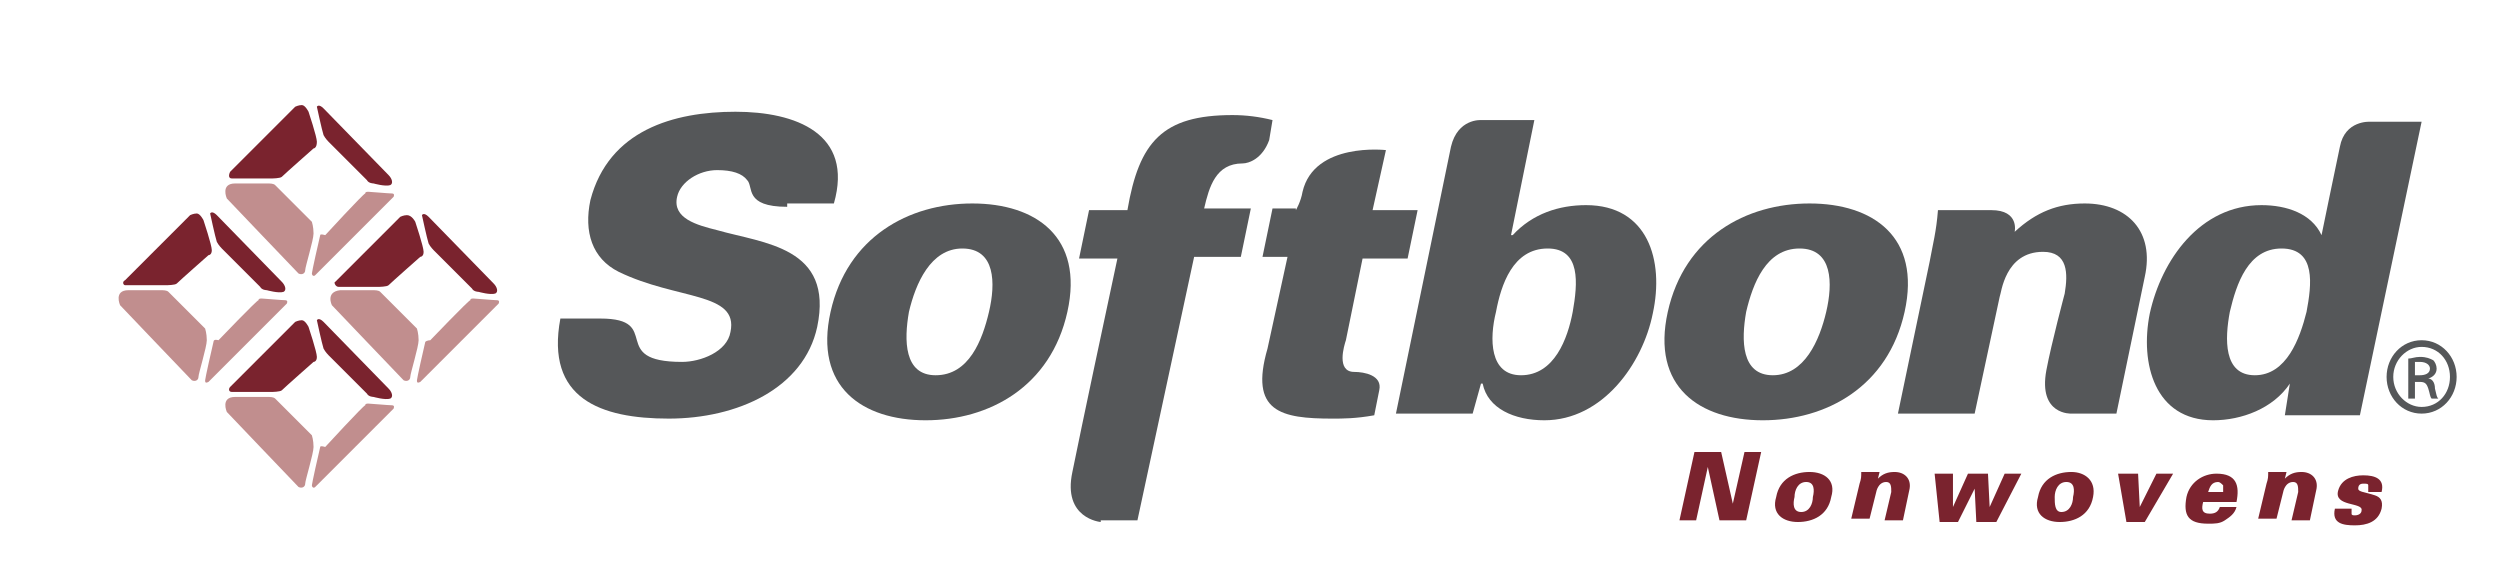
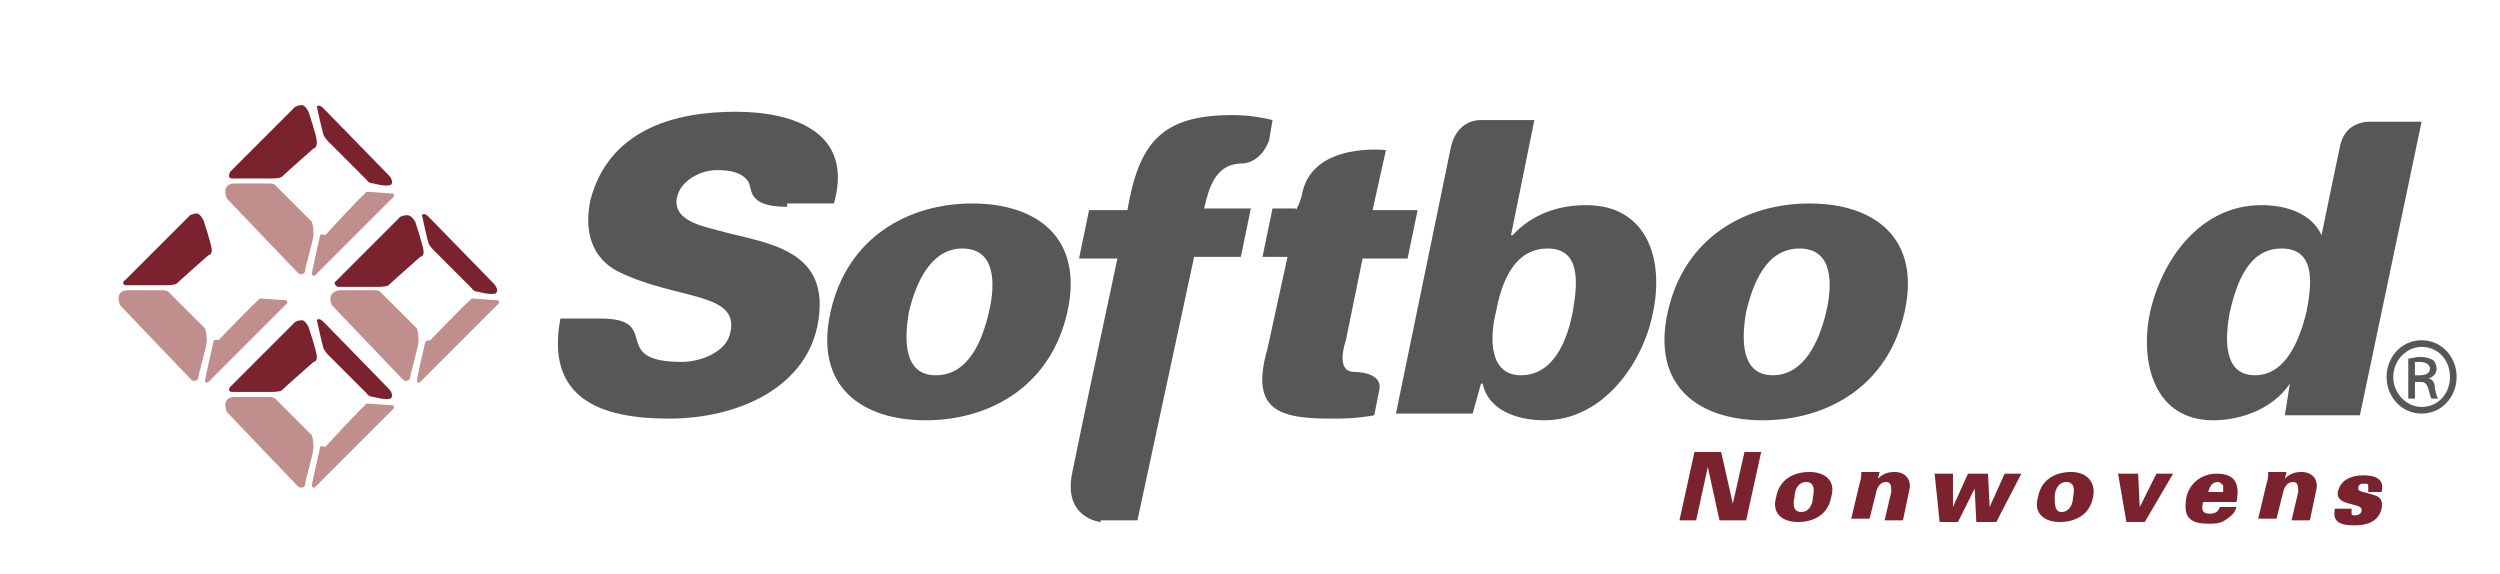
<svg xmlns="http://www.w3.org/2000/svg" version="1.1" baseProfile="tiny" id="Capa_1" x="0px" y="0px" viewBox="0 0 149.9 34.4" xml:space="preserve">
  <g>
    <path fill="#555759" d="M47.2,12.4c-2.6,0-2-1.2-2.4-1.6c-0.3-0.4-0.9-0.6-1.8-0.6c-1.1,0-2.2,0.7-2.4,1.6c-0.3,1.3,1.2,1.7,2.4,2   c2.8,0.8,7,1,6,5.8c-0.8,3.7-4.8,5.5-8.9,5.5c-4.1,0-7.4-1.2-6.5-6l2.4,0c3.8,0,0.4,2.6,4.9,2.6c1.1,0,2.7-0.6,2.9-1.8   c0.5-2.4-3.2-1.9-6.7-3.6c-1.6-0.8-2.1-2.4-1.7-4.3c1.1-4.2,5-5.3,8.7-5.3c3.6,0,7.1,1.3,5.9,5.5H47.2z" />
    <path fill="#555759" d="M64,18.7c-1,4.5-4.7,6.5-8.5,6.5c-3.8,0-6.7-2-5.7-6.5c1-4.5,4.7-6.5,8.5-6.5C62.1,12.2,65,14.2,64,18.7    M56.1,22.5c2,0,2.8-2.1,3.2-3.8c0.4-1.7,0.4-3.8-1.6-3.8c-1.9,0-2.8,2.1-3.2,3.8C54.2,20.4,54.2,22.5,56.1,22.5" />
    <path fill="#555759" d="M66,31.3c0,0-2.3-0.2-1.7-3c0.4-1.9,0.2-1.1,2.7-12.8h-2.3l0.6-2.9h2.3c0.7-4.1,2.1-5.7,6.3-5.7   c0.8,0,1.6,0.1,2.4,0.3l-0.2,1.2c-0.4,1.1-1.2,1.4-1.6,1.4c-1.6,0-2,1.4-2.3,2.7h2.8l-0.6,2.9h-2.8l-3.4,15.8H66z" />
    <path fill="#555759" d="M77.7,12.6c0,0,0.3-0.5,0.4-1.1c0.7-3,5-2.5,5-2.5l-0.8,3.6h2.7l-0.6,2.9h-2.7l-1,4.9   c-0.1,0.3-0.6,1.9,0.5,1.9c0.6,0,1.7,0.2,1.5,1.1l-0.3,1.5c-1.1,0.2-1.9,0.2-2.5,0.2c-3.1,0-5-0.4-3.9-4.2l1.2-5.5h-1.5l0.6-2.9   H77.7z" />
    <path fill="#555759" d="M114.2,18.7c-1,4.5-4.7,6.5-8.5,6.5c-3.8,0-6.7-2-5.7-6.5c1-4.5,4.7-6.5,8.5-6.5   C112.3,12.2,115.2,14.2,114.2,18.7 M106.3,22.5c1.9,0,2.8-2.1,3.2-3.8c0.4-1.7,0.4-3.8-1.6-3.8c-2,0-2.8,2.1-3.2,3.8   C104.4,20.4,104.4,22.5,106.3,22.5" />
-     <path fill="#555759" d="M120.8,13.9c1.3-1.2,2.6-1.7,4.2-1.7c2.6,0,4.2,1.7,3.6,4.4l-1.7,8.2h-2.7c0,0-2,0.1-1.5-2.6   c0.3-1.6,1.1-4.6,1.1-4.6c0.2-1.2,0.2-2.5-1.3-2.5c-2.3,0-2.5,2.5-2.6,2.7l-1.5,7h-4.6l1.9-9.1c0.2-1.1,0.4-1.8,0.5-3.1h3.2   C121.1,12.6,120.8,13.9,120.8,13.9" />
    <path fill="#555759" d="M137.3,23L137.3,23c-1,1.5-2.9,2.2-4.6,2.2c-3.5,0-4.4-3.4-3.8-6.4c0.7-3.2,3-6.5,6.7-6.5   c1.5,0,3,0.5,3.6,1.8h0c0,0,0.8-3.9,1.1-5.3c0.3-1.6,1.8-1.5,1.8-1.5h3.1l-3.7,17.6h-4.5L137.3,23z M133.7,18.7   c-0.3,1.6-0.4,3.8,1.5,3.8c1.9,0,2.7-2.2,3.1-3.8c0.3-1.6,0.6-3.8-1.5-3.8C134.8,14.9,134.1,17,133.7,18.7" />
    <path fill="#555759" d="M92,7.2h-3.2c0,0-1.4-0.1-1.8,1.6c-0.1,0.5-3.3,16-3.3,16h4.6l0.5-1.8h0.1c0.3,1.5,1.9,2.2,3.7,2.2   c3.5,0,5.9-3.4,6.5-6.4c0.7-3.2-0.3-6.5-4-6.5c-1.6,0-3.2,0.5-4.4,1.8h-0.1L92,7.2z M94.3,18.7c-0.3,1.6-1.1,3.8-3.1,3.8   c-1.9,0-1.9-2.2-1.5-3.8c0.3-1.6,1-3.8,3.1-3.8C94.8,14.9,94.6,17,94.3,18.7" />
    <path fill="#555759" d="M145.2,20.4c1.2,0,2.1,1,2.1,2.2c0,1.2-0.9,2.2-2.1,2.2c-1.2,0-2.1-1-2.1-2.2   C143.1,21.4,144,20.4,145.2,20.4L145.2,20.4z M145.2,20.8c-0.9,0-1.7,0.8-1.7,1.8c0,1,0.8,1.8,1.7,1.8c1,0,1.7-0.8,1.7-1.8   C146.9,21.6,146.2,20.8,145.2,20.8L145.2,20.8z M144.8,23.9h-0.4v-2.4c0.2,0,0.4-0.1,0.7-0.1c0.4,0,0.6,0.1,0.8,0.2   c0.1,0.1,0.2,0.3,0.2,0.5c0,0.3-0.2,0.5-0.5,0.6v0c0.2,0,0.4,0.2,0.4,0.6c0.1,0.4,0.1,0.5,0.2,0.6h-0.4c-0.1-0.1-0.1-0.3-0.2-0.6   c-0.1-0.3-0.2-0.4-0.5-0.4h-0.3V23.9z M144.8,22.5h0.3c0.3,0,0.6-0.1,0.6-0.4c0-0.2-0.2-0.4-0.6-0.4c-0.1,0-0.2,0-0.3,0V22.5z" />
-     <path fill="#7A232E" d="M13,12.9c0,0,3.7,3.8,3.9,4c0.2,0.2,0.3,0.5,0.1,0.6c-0.3,0.1-1-0.1-1-0.1s-0.3,0-0.4-0.2   c-0.2-0.2-2.3-2.3-2.3-2.3s-0.2-0.2-0.3-0.4c-0.1-0.3-0.4-1.7-0.4-1.7S12.7,12.6,13,12.9" />
    <path fill="#C18E8E" d="M7.7,17.4c0,0,1.8,0,1.9,0c0.2,0,0.4,0,0.5,0.1c0.1,0.1,2.2,2.2,2.2,2.2s0.1,0.3,0.1,0.7   c0,0.4-0.5,2-0.5,2.2c0,0.2-0.2,0.3-0.4,0.2c-0.2-0.2-4.3-4.5-4.3-4.5S6.8,17.4,7.7,17.4" />
    <path fill="#7A232E" d="M7.5,17.1H10c0,0,0.5,0,0.6-0.1c0.2-0.2,1.9-1.7,1.9-1.7s0.2,0,0.2-0.3c0-0.3-0.5-1.8-0.5-1.8   s-0.2-0.4-0.4-0.4c-0.2,0-0.4,0.1-0.4,0.1s-3.8,3.8-3.9,3.9C7.3,16.9,7.4,17.1,7.5,17.1" />
    <path fill="#C18E8E" d="M12.8,20.5c-0.1,0.4-0.5,2.2-0.5,2.3c0,0.1,0,0.2,0.2,0.1c0.1-0.1,4.7-4.7,4.7-4.7s0.1-0.2-0.1-0.2   c-0.2,0-1.3-0.1-1.4-0.1c-0.1,0-0.2,0-0.2,0.1c-0.1,0-2.4,2.4-2.4,2.4S12.8,20.3,12.8,20.5" />
    <path fill="#7A232E" d="M19.4,6.5c0,0,3.7,3.8,3.9,4c0.2,0.2,0.3,0.5,0.1,0.6c-0.3,0.1-1-0.1-1-0.1s-0.3,0-0.4-0.2l-2.3-2.3   c0,0-0.2-0.2-0.3-0.4c-0.1-0.3-0.4-1.7-0.4-1.7S19.1,6.2,19.4,6.5" />
    <path fill="#C18E8E" d="M14.1,11c0,0,1.8,0,1.9,0c0.2,0,0.4,0,0.5,0.1c0.1,0.1,2.2,2.2,2.2,2.2s0.1,0.3,0.1,0.7   c0,0.4-0.5,2-0.5,2.2c0,0.2-0.2,0.3-0.4,0.2c-0.2-0.2-4.3-4.5-4.3-4.5S13.2,11,14.1,11" />
    <path fill="#7A232E" d="M13.9,10.7h2.4c0,0,0.5,0,0.6-0.1c0.2-0.2,1.9-1.7,1.9-1.7s0.2,0,0.2-0.4c0-0.3-0.5-1.8-0.5-1.8   s-0.2-0.4-0.4-0.4c-0.2,0-0.4,0.1-0.4,0.1s-3.8,3.8-3.9,3.9C13.7,10.5,13.7,10.7,13.9,10.7" />
    <path fill="#C18E8E" d="M19.2,14.1c-0.1,0.4-0.5,2.2-0.5,2.3c0,0.1,0.1,0.2,0.2,0.1c0.1-0.1,4.7-4.7,4.7-4.7s0.1-0.2-0.1-0.2   c-0.2,0-1.3-0.1-1.4-0.1c-0.1,0-0.2,0-0.2,0.1c-0.1,0-2.4,2.5-2.4,2.5S19.2,14,19.2,14.1" />
    <path fill="#7A232E" d="M19.4,19.3c0,0,3.7,3.8,3.9,4c0.2,0.2,0.3,0.5,0.1,0.6c-0.3,0.1-1-0.1-1-0.1s-0.3,0-0.4-0.2l-2.3-2.3   c0,0-0.2-0.2-0.3-0.4c-0.1-0.3-0.4-1.7-0.4-1.7S19.1,19,19.4,19.3" />
    <path fill="#C18E8E" d="M14.1,23.8c0,0,1.8,0,1.9,0c0.2,0,0.4,0,0.5,0.1c0.1,0.1,2.2,2.2,2.2,2.2s0.1,0.3,0.1,0.7   c0,0.4-0.5,2-0.5,2.2c0,0.2-0.2,0.3-0.4,0.2c-0.2-0.2-4.3-4.5-4.3-4.5S13.2,23.8,14.1,23.8" />
    <path fill="#7A232E" d="M13.9,23.5h2.4c0,0,0.5,0,0.6-0.1c0.2-0.2,1.9-1.7,1.9-1.7s0.2,0,0.2-0.3c0-0.3-0.5-1.8-0.5-1.8   s-0.2-0.4-0.4-0.4c-0.2,0-0.4,0.1-0.4,0.1s-3.8,3.8-3.9,3.9C13.7,23.3,13.7,23.5,13.9,23.5" />
    <path fill="#C18E8E" d="M19.2,26.8c-0.1,0.4-0.5,2.2-0.5,2.3c0,0.1,0.1,0.2,0.2,0.1c0.1-0.1,4.7-4.7,4.7-4.7s0.1-0.2-0.1-0.2   c-0.2,0-1.3-0.1-1.4-0.1c-0.1,0-0.2,0-0.2,0.1c-0.1,0-2.4,2.5-2.4,2.5S19.2,26.7,19.2,26.8" />
    <path fill="#7A232E" d="M25.7,13c0,0,3.7,3.8,3.9,4c0.2,0.2,0.3,0.5,0.1,0.6c-0.3,0.1-1-0.1-1-0.1s-0.3,0-0.4-0.2   c-0.2-0.2-2.3-2.3-2.3-2.3s-0.2-0.2-0.3-0.4c-0.1-0.3-0.4-1.7-0.4-1.7S25.4,12.7,25.7,13" />
    <path fill="#C18E8E" d="M20.4,17.4c0,0,1.8,0,1.9,0c0.2,0,0.4,0,0.5,0.1c0.1,0.1,2.2,2.2,2.2,2.2s0.1,0.3,0.1,0.7   c0,0.4-0.5,2-0.5,2.2c0,0.2-0.2,0.3-0.4,0.2c-0.2-0.2-4.3-4.5-4.3-4.5S19.5,17.5,20.4,17.4" />
    <path fill="#7A232E" d="M20.3,17.2h2.4c0,0,0.5,0,0.6-0.1c0.2-0.2,1.9-1.7,1.9-1.7s0.2,0,0.2-0.3c0-0.3-0.5-1.8-0.5-1.8   s-0.2-0.4-0.5-0.4c-0.2,0-0.4,0.1-0.4,0.1s-3.8,3.8-3.9,3.9C20,16.9,20.1,17.2,20.3,17.2" />
    <path fill="#C18E8E" d="M25.5,20.5c-0.1,0.4-0.5,2.2-0.5,2.3c0,0.1,0,0.2,0.2,0.1c0.1-0.1,4.7-4.7,4.7-4.7s0.1-0.2-0.1-0.2   c-0.2,0-1.3-0.1-1.4-0.1c-0.1,0-0.2,0-0.2,0.1c-0.1,0-2.4,2.4-2.4,2.4S25.6,20.4,25.5,20.5" />
    <g>
      <path fill="#7A232E" d="M101.6,27.1h1.6l0.7,3.1l0,0l0.7-3.1h1l-0.9,4.1h-1.6l-0.7-3.2h0l-0.7,3.2h-1L101.6,27.1z" />
      <path fill="#7A232E" d="M109.8,29.8c-0.2,1.1-1.1,1.5-2,1.5c-0.9,0-1.6-0.5-1.3-1.5c0.2-1.1,1.1-1.5,2-1.5    C109.4,28.3,110.1,28.8,109.8,29.8z M108,30.7c0.5,0,0.7-0.5,0.7-0.9c0.1-0.4,0.1-0.9-0.4-0.9c-0.5,0-0.7,0.5-0.7,0.9    C107.5,30.2,107.5,30.7,108,30.7z" />
      <path fill="#7A232E" d="M112.6,28.7c0.3-0.3,0.6-0.4,1-0.4c0.6,0,1,0.4,0.9,1l-0.4,1.9H113l0.4-1.7c0-0.3,0-0.6-0.3-0.6    c-0.5,0-0.6,0.6-0.6,0.6l-0.4,1.6H111l0.5-2.1c0.1-0.3,0.1-0.4,0.1-0.7h1.1L112.6,28.7z" />
      <path fill="#7A232E" d="M116.3,31.3l-0.3-2.9h1.1l0,2h0l0.9-2h1.2l0.1,2h0l0.9-2h1l-1.5,2.9h-1.2l-0.1-2h0l-1,2H116.3z" />
      <path fill="#7A232E" d="M125.5,29.8c-0.2,1.1-1.1,1.5-2,1.5c-0.9,0-1.6-0.5-1.3-1.5c0.2-1.1,1.1-1.5,2-1.5    C125,28.3,125.7,28.8,125.5,29.8z M123.6,30.7c0.5,0,0.7-0.5,0.7-0.9c0.1-0.4,0.1-0.9-0.4-0.9c-0.5,0-0.7,0.5-0.7,0.9    C123.2,30.2,123.2,30.7,123.6,30.7z" />
      <path fill="#7A232E" d="M127.5,31.3l-0.5-2.9h1.2l0.1,2h0l1-2h1l-1.7,2.9H127.5z" />
      <path fill="#7A232E" d="M132.1,30.1c-0.1,0.4-0.1,0.7,0.4,0.7c0.3,0,0.5-0.1,0.6-0.4h1c-0.1,0.4-0.4,0.6-0.7,0.8    c-0.3,0.2-0.6,0.2-1,0.2c-1.2,0-1.5-0.5-1.3-1.6c0.2-0.9,1-1.4,1.8-1.4c1.2,0,1.4,0.7,1.2,1.7H132.1z M133.3,29.5    c0-0.2,0-0.3,0-0.4c-0.1-0.1-0.2-0.2-0.3-0.2c-0.4,0-0.5,0.3-0.6,0.6H133.3z" />
      <path fill="#7A232E" d="M137,28.7c0.3-0.3,0.6-0.4,1-0.4c0.6,0,1,0.4,0.9,1l-0.4,1.9h-1.1l0.4-1.7c0-0.3,0-0.6-0.3-0.6    c-0.5,0-0.6,0.6-0.6,0.6l-0.4,1.6h-1.1l0.5-2.1c0.1-0.3,0.1-0.4,0.1-0.7h1.1L137,28.7z" />
      <path fill="#7A232E" d="M142,29.3c0-0.1,0-0.2,0-0.2c0-0.1-0.1-0.1-0.3-0.1c-0.2,0-0.3,0.1-0.3,0.3c0,0.2,0.4,0.2,1,0.4    c0.3,0.1,0.5,0.3,0.4,0.8c-0.2,0.8-0.9,1-1.6,1c-0.7,0-1.4-0.1-1.2-1h1c0,0.1,0,0.2,0,0.3c0,0.1,0.1,0.1,0.2,0.1    c0.2,0,0.4-0.1,0.4-0.3c0.1-0.5-1.7-0.2-1.4-1.2c0.2-0.7,0.9-0.9,1.5-0.9c0.7,0,1.3,0.2,1.1,1H142z" />
    </g>
  </g>
</svg>